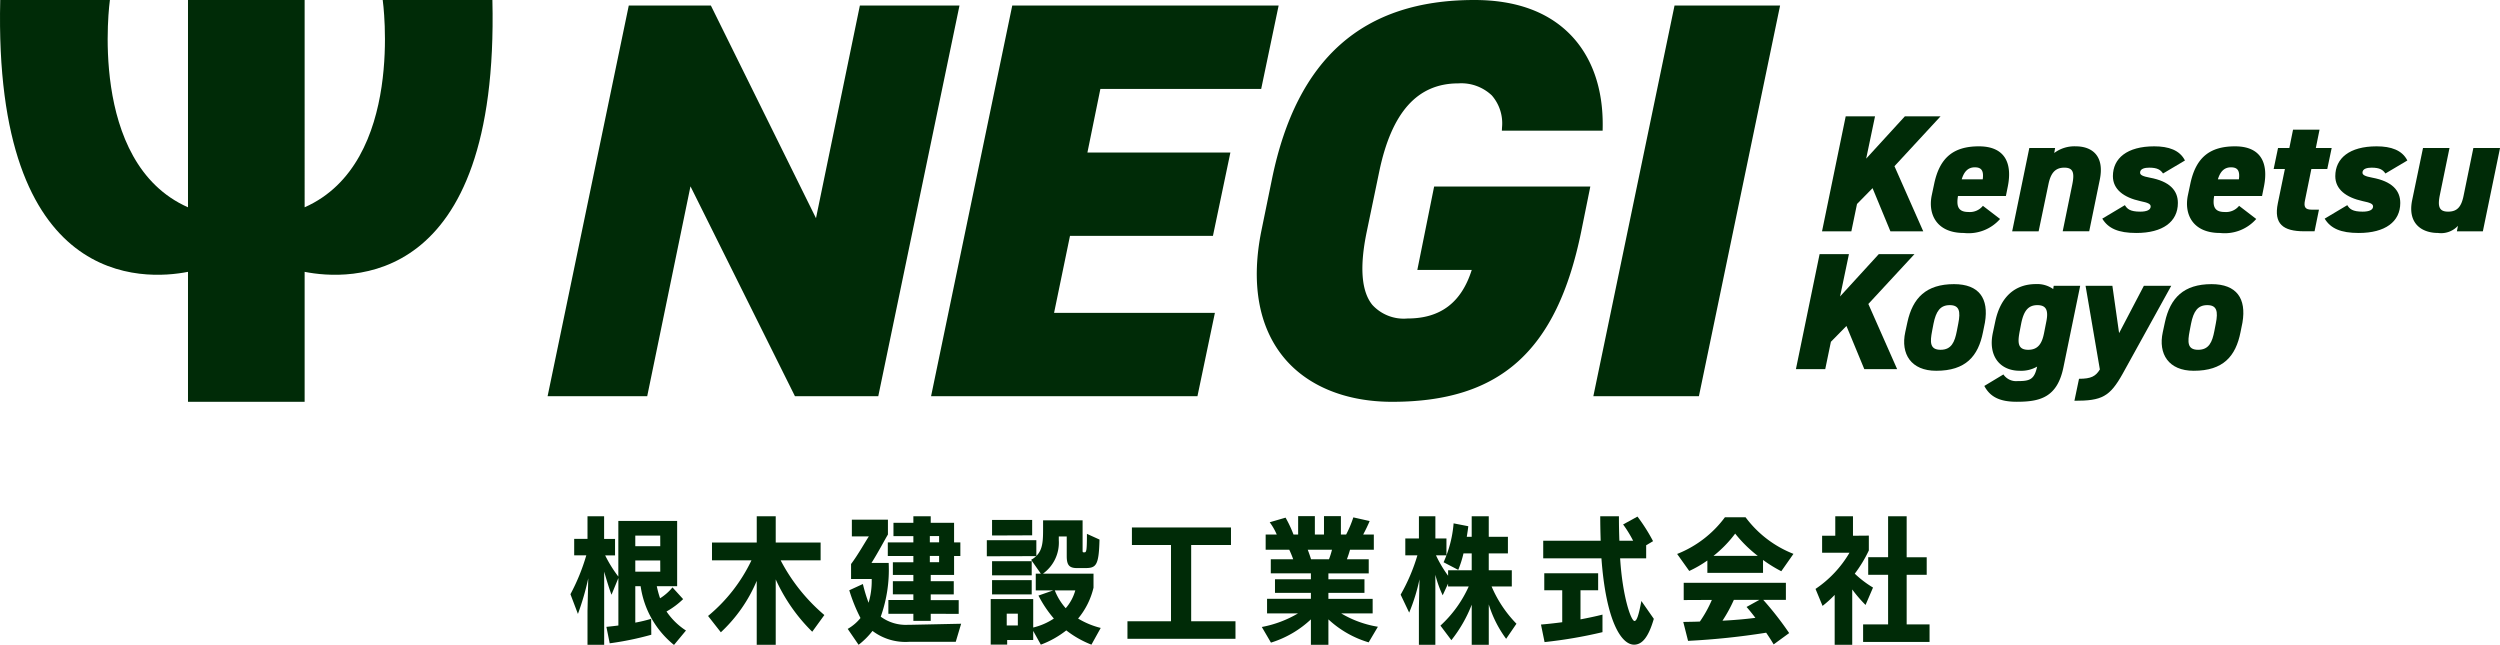
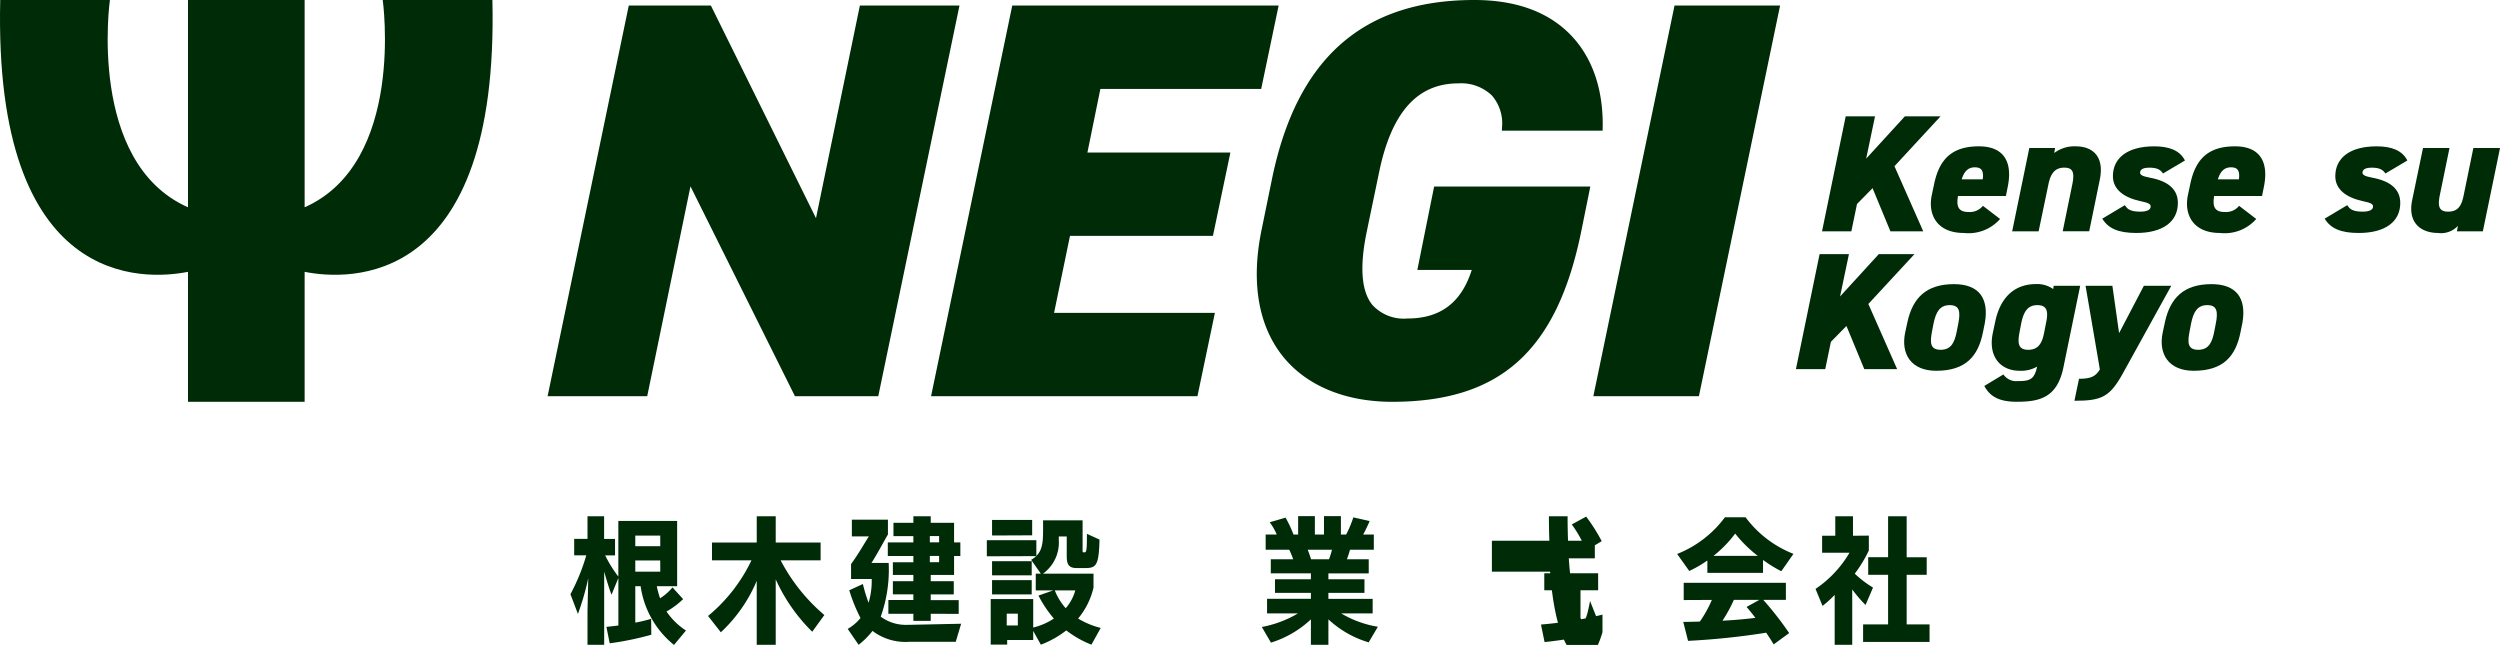
<svg xmlns="http://www.w3.org/2000/svg" id="フッターロゴ修正2024-07-29" width="254.215" height="65.581" viewBox="0 0 254.215 65.581">
  <defs>
    <clipPath id="clip-path">
      <rect id="長方形_1924" data-name="長方形 1924" width="254.215" height="65.581" transform="translate(0 0)" fill="none" />
    </clipPath>
  </defs>
  <g id="グループ_359" data-name="グループ 359" clip-path="url(#clip-path)">
    <path id="パス_1795" data-name="パス 1795" d="M50.07,0H38.917s2.334,16.528-7.94,21.079V0H19.116V21.079C8.842,16.528,11.176,0,11.176,0H.023C-.672,29.434,14.7,28.516,19.116,27.642V40.855H30.977V27.642C35.393,28.516,50.765,29.434,50.07,0" fill="#002b07" />
    <path id="パス_1796" data-name="パス 1796" d="M192.227,23.52l-1.814-4.388-1.581,1.609-.575,2.779h-2.982l2.407-11.69h2.982l-.9,4.3,3.934-4.3h3.628L192.64,16.9l2.928,6.624Z" fill="#002b07" />
    <path id="パス_1797" data-name="パス 1797" d="M203.379,22.266A4.267,4.267,0,0,1,199.7,23.69c-2.8,0-3.665-1.932-3.269-3.83l.251-1.185c.557-2.627,1.94-3.795,4.545-3.795s3.412,1.66,2.945,4.049l-.2,1H199.1c-.162.966-.036,1.627,1.06,1.627a1.7,1.7,0,0,0,1.473-.627Zm-3.9-4.032h2.137c.127-.932-.179-1.22-.808-1.22-.7,0-1.1.458-1.329,1.22" fill="#002b07" />
    <path id="パス_1798" data-name="パス 1798" d="M206.353,15.049h2.622l-.089.508a3.416,3.416,0,0,1,2.191-.677c1.617,0,2.946.932,2.443,3.388l-1.077,5.252h-2.695l.97-4.744c.252-1.22.09-1.728-.808-1.728-.989,0-1.4.644-1.617,1.711L207.3,23.52H204.61Z" fill="#002b07" />
    <path id="パス_1799" data-name="パス 1799" d="M219.95,17.642c-.252-.373-.575-.593-1.4-.593-.413,0-.934.084-.934.508,0,.237.269.373.988.508,2.012.373,2.856,1.288,2.856,2.576,0,1.914-1.545,3.049-4.221,3.049-1.833,0-2.857-.457-3.467-1.457l2.3-1.372c.233.39.539.661,1.562.661.648,0,1.06-.17,1.06-.526,0-.271-.3-.389-1.041-.542-1.706-.373-2.8-1.2-2.8-2.541,0-1.813,1.437-3.033,4.2-3.033,1.473,0,2.6.39,3.126,1.44Z" fill="#002b07" />
    <path id="パス_1800" data-name="パス 1800" d="M229.428,22.266a4.266,4.266,0,0,1-3.682,1.424c-2.8,0-3.664-1.932-3.269-3.83l.251-1.185c.557-2.627,1.941-3.795,4.545-3.795s3.413,1.66,2.946,4.049l-.2,1h-4.869c-.161.966-.036,1.627,1.06,1.627a1.7,1.7,0,0,0,1.474-.627Zm-3.9-4.032h2.137c.126-.932-.179-1.22-.808-1.22-.7,0-1.1.458-1.329,1.22" fill="#002b07" />
-     <path id="パス_1801" data-name="パス 1801" d="M231.644,15.049h1.15l.377-1.864h2.694l-.377,1.864H237.1l-.449,2.135h-1.617l-.646,3.168c-.144.678,0,.966.664.966h.754l-.448,2.2H234.3c-2.138,0-3.108-.745-2.676-2.846l.718-3.49H231.2Z" fill="#002b07" />
    <path id="パス_1802" data-name="パス 1802" d="M242.564,17.642c-.252-.373-.575-.593-1.4-.593-.413,0-.934.084-.934.508,0,.237.269.373.988.508,2.012.373,2.856,1.288,2.856,2.576,0,1.914-1.545,3.049-4.221,3.049-1.833,0-2.857-.457-3.467-1.457l2.3-1.372c.233.39.539.661,1.562.661.648,0,1.06-.17,1.06-.526,0-.271-.3-.389-1.041-.542-1.706-.373-2.8-1.2-2.8-2.541,0-1.813,1.437-3.033,4.2-3.033,1.473,0,2.6.39,3.126,1.44Z" fill="#002b07" />
    <path id="パス_1803" data-name="パス 1803" d="M252.472,23.52h-2.64l.107-.559a2.329,2.329,0,0,1-2.029.728c-1.635,0-3.126-.948-2.623-3.354l1.1-5.286h2.694l-.988,4.811c-.233,1.153-.054,1.661.844,1.661.917,0,1.348-.474,1.581-1.644l.989-4.828h2.712Z" fill="#002b07" />
    <path id="パス_1804" data-name="パス 1804" d="M189.572,37.534l-1.814-4.388-1.581,1.609-.575,2.779H182.62l2.407-11.69h2.983l-.9,4.3,3.933-4.3h3.629l-4.688,5.066,2.927,6.624Z" fill="#002b07" />
    <path id="パス_1805" data-name="パス 1805" d="M201.642,33.773c-.484,2.456-1.76,3.93-4.76,3.93-2.55,0-3.628-1.711-3.144-3.93l.216-1c.539-2.49,1.923-3.88,4.743-3.88,2.551,0,3.556,1.458,3.143,3.9Zm-2.658-.119.144-.745c.251-1.254.108-1.881-.863-1.881s-1.4.627-1.653,1.881l-.143.745c-.215,1.118-.251,1.915.862,1.915s1.437-.8,1.653-1.915" fill="#002b07" />
    <path id="パス_1806" data-name="パス 1806" d="M208.832,29.063h2.694l-1.707,8.3c-.629,3.05-2.37,3.491-4.742,3.491-1.724,0-2.712-.492-3.3-1.61l1.94-1.169a1.567,1.567,0,0,0,1.437.677c1.258,0,1.707-.152,1.994-1.474a3.246,3.246,0,0,1-1.76.424c-2.03,0-3.234-1.508-2.749-3.829l.252-1.186c.539-2.541,2.03-3.8,4.149-3.8a2.8,2.8,0,0,1,1.743.508Zm-.988,4.845.233-1.186c.234-1.135.018-1.694-.9-1.694-.97,0-1.4.627-1.653,1.881l-.143.745c-.216,1.118-.252,1.914.862,1.914,1.024,0,1.4-.677,1.6-1.66" fill="#002b07" />
    <path id="パス_1807" data-name="パス 1807" d="M214.8,29.063l.682,4.811L218,29.063h2.785l-4.923,8.912c-1.329,2.388-2.137,2.778-4.922,2.778l.467-2.236c1.24,0,1.689-.254,2.12-.949l-1.454-8.505Z" fill="#002b07" />
    <path id="パス_1808" data-name="パス 1808" d="M227.83,33.773c-.485,2.456-1.76,3.93-4.761,3.93-2.55,0-3.628-1.711-3.143-3.93l.215-1c.539-2.49,1.923-3.88,4.743-3.88,2.551,0,3.556,1.458,3.144,3.9Zm-2.659-.119.144-.745c.251-1.254.108-1.881-.863-1.881s-1.4.627-1.652,1.881l-.143.745c-.216,1.118-.252,1.915.862,1.915s1.437-.8,1.652-1.915" fill="#002b07" />
    <path id="パス_1809" data-name="パス 1809" d="M87.437.566l-4.462,21.62L72.288.566H63.937L55.683,40.289H65.812l4.4-21.34,10.624,21.34h8.472L97.566.566Z" fill="#002b07" />
    <path id="パス_1810" data-name="パス 1810" d="M128.245,9.043,130.019.565H102.932L94.677,40.289h27.087l1.775-8.478H107.185l1.618-7.825h14.536l1.775-8.477H110.575l1.318-6.466Z" fill="#002b07" />
    <path id="パス_1811" data-name="パス 1811" d="M152.719,13.288h10.246l.006-.327c.068-3.918-1.076-7.19-3.308-9.461C157.38,1.177,154.1,0,149.92,0c-11.309,0-18.032,5.919-20.556,18.1l-1.09,5.321c-1.085,5.313-.31,9.771,2.239,12.893,2.393,2.93,6.316,4.544,11.048,4.544,10.993,0,16.742-5.175,19.223-17.3l.929-4.588H145.831l-1.709,8.477h5.534c-1.049,3.322-3.185,4.938-6.52,4.938A4.325,4.325,0,0,1,139.546,31c-1.119-1.376-1.309-3.881-.566-7.447l1.271-6.113c1.257-6.03,3.884-8.961,8.033-8.961a4.512,4.512,0,0,1,3.41,1.221,4.319,4.319,0,0,1,1.042,3.241Z" fill="#002b07" />
    <path id="パス_1812" data-name="パス 1812" d="M170.276.566l-8.255,39.723h10.734L181.01.566Z" fill="#002b07" />
    <path id="パス_1813" data-name="パス 1813" d="M68.536,65.581a9.37,9.37,0,0,1-3.393-5.974H64.6v3.706a15,15,0,0,0,1.613-.387l.015,1.618a30.476,30.476,0,0,1-4.23.871l-.335-1.673c.4-.041.807-.083,1.218-.139V58.777l-.7,1.7c-.213-.553-.5-1.493-.745-2.35v7.439H59.741V62.11l.076-3.305a26.867,26.867,0,0,1-1.05,3.623l-.761-2.005a20.417,20.417,0,0,0,1.613-3.955H58.387V54.795h1.354V52.5H61.43v2.3h1.111v1.673H61.536a12.939,12.939,0,0,0,1.34,2.157V52.969h5.98v6.638h-2.07a9.844,9.844,0,0,0,.335,1.231,5.357,5.357,0,0,0,1.263-1.107l1.08,1.19a8.028,8.028,0,0,1-1.689,1.258,6.876,6.876,0,0,0,1.978,1.936Zm-1.4-11.118H64.6v1.078h2.541Zm0,2.531H64.6v1.134h2.541Z" fill="#002b07" />
    <path id="パス_1814" data-name="パス 1814" d="M82.593,64.239a17.709,17.709,0,0,1-3.713-5.324v6.652H76.948v-6.5A15.152,15.152,0,0,1,73.3,64.294L72,62.635a16.563,16.563,0,0,0,4.413-5.656H72.4V55.168h4.55V52.5H78.88v2.67h4.565v1.811H79.382a18.53,18.53,0,0,0,4.444,5.559Z" fill="#002b07" />
    <path id="パス_1815" data-name="パス 1815" d="M92.451,65.263a5.547,5.547,0,0,1-3.729-1.107,7.872,7.872,0,0,1-1.415,1.411L86.2,63.95A4.608,4.608,0,0,0,87.5,62.843a16.686,16.686,0,0,1-1.141-2.821l1.384-.636a16.1,16.1,0,0,0,.579,1.908,7.646,7.646,0,0,0,.319-2.268v-.152h-2.1V57.353c.715-.94,1.553-2.448,1.811-2.807H86.622v-1.7H90.29v1.507c-.305.5-1.05,1.922-1.674,2.89h1.75a14.222,14.222,0,0,1-.807,5.463,4.293,4.293,0,0,0,2.755.829h.2l5.22-.11-.548,1.839Zm2.191-2.849v.719H92.877v-.719H90.335v-1.4h2.542v-.581H90.792V59.1h2.085v-.637H90.792V57.174h2.085v-.637h-2.6V55.154h2.6v-.636H90.853V53.163h2.024V52.5h1.765v.664h2.374v1.991h.639v1.383h-.639v1.922H94.642V59.1h2.343v1.341H94.642v.581h2.845v1.4Zm.852-7.9h-.943v.636h.943Zm0,2.019h-.943v.636h.943Z" fill="#002b07" />
    <path id="パス_1816" data-name="パス 1816" d="M110.983,65.553a10.138,10.138,0,0,1-2.557-1.452,9.606,9.606,0,0,1-2.587,1.452l-.776-1.4v.927h-2.648v.47h-1.674V60.92h4.322v2.89a6.516,6.516,0,0,0,2.1-.912,11.99,11.99,0,0,1-1.567-2.337l1.506-.526h-1.78v-1.7h.517l-.989-1.411a2.353,2.353,0,0,0,.517-.374l-5.021.015V54.932h5.036v1.6c.67-.651.685-1.6.685-2.807v-.817h4.018V56c0,.167.03.167.167.167.213,0,.274-.07.274-1.881l1.278.58c-.061,2.7-.365,2.9-1.491,2.9h-.791c-.792,0-1.05-.3-1.05-1.217v-2h-.807v.386a3.887,3.887,0,0,1-1.613,3.4h5.143v1.423a7.654,7.654,0,0,1-1.567,3.14,8.316,8.316,0,0,0,2.3.954Zm-10.105-11.1V52.872h4.078v1.563Zm0,2.614h4.033V58.5h-4.033Zm0,1.922h4.033v1.452h-4.033ZM103.5,62.4H102.37v1.2H103.5Zm3.758-2.365a6.038,6.038,0,0,0,1.111,1.812,4.663,4.663,0,0,0,.974-1.812Z" fill="#002b07" />
-     <path id="パス_1817" data-name="パス 1817" d="M114.646,64.959V63.175h4.428V55.417H115.1V53.633h10.074v1.784h-4.048v7.758h4.505v1.784Z" fill="#002b07" />
    <path id="パス_1818" data-name="パス 1818" d="M139.173,65.319a10.3,10.3,0,0,1-4.093-2.338v2.586H133.3V62.981a10.448,10.448,0,0,1-4.062,2.365l-.929-1.591a11.314,11.314,0,0,0,3.682-1.382h-3.149v-1.48H133.3v-.608h-3.652V58.9H133.3v-.6h-4.078V56.869H131.5a10.034,10.034,0,0,0-.4-.968h-2.4V54.352h1.127a6.07,6.07,0,0,0-.716-1.245l1.613-.47a12.354,12.354,0,0,1,.807,1.715h.472V52.485h1.7v1.867h.928V52.485h1.72v1.867h.533a10.9,10.9,0,0,0,.73-1.742l1.659.373c-.168.415-.427.94-.655,1.369h1.081V55.9h-2.42c-.091.318-.2.664-.319.968h2.221v1.438H135.08v.6h3.667v1.383H135.08v.608h4.5v1.48h-3.195a10.646,10.646,0,0,0,3.727,1.355ZM132.98,55.9c.122.318.243.664.335.968h1.825a8.457,8.457,0,0,0,.305-.968Z" fill="#002b07" />
-     <path id="パス_1819" data-name="パス 1819" d="M153.153,64.959a11.593,11.593,0,0,1-1.765-3.5v4.108h-1.735v-4.08a13.855,13.855,0,0,1-2.069,3.609l-1.111-1.479a12.2,12.2,0,0,0,2.876-3.983h-2.1v-.29l-.548,1.189a11.364,11.364,0,0,1-.746-2.089v7.123h-1.673V61.806l.06-2.9a18.586,18.586,0,0,1-1.049,3.388l-.868-1.826a18.771,18.771,0,0,0,1.705-4H142.9V54.753h1.385V52.5h1.673v2.254h1.126v1.715h-1.064a12.2,12.2,0,0,0,1.232,2.075v-.554h2.4V56.274h-.836a10.711,10.711,0,0,1-.533,1.674l-1.491-.774a11.855,11.855,0,0,0,1.019-3.956l1.492.291c-.031.331-.092.691-.152,1.078h.5V52.5h1.735v2.088h1.948v1.687h-1.948v1.715h2.344v1.646h-2.055a12.338,12.338,0,0,0,2.527,3.789Z" fill="#002b07" />
-     <path id="パス_1820" data-name="パス 1820" d="M162.95,64.282a46.867,46.867,0,0,1-5.889,1.009l-.365-1.784c.685-.056,1.415-.138,2.161-.236V60.022h-1.826V58.293h5.478v1.729h-1.795v2.959c.806-.152,1.582-.317,2.236-.484Zm5.22-1.356c-.548,1.881-1.187,2.627-2.009,2.627-1.324,0-2.86-2.475-3.317-8.78h-5.92V54.988h5.843c-.029-.843-.045-1.755-.045-2.489h1.9c0,.83.015,1.673.046,2.489h1.4a12.149,12.149,0,0,0-1.02-1.659l1.461-.8a17.992,17.992,0,0,1,1.583,2.5l-.7.415v1.328h-2.648c.244,3.913,1.111,6.374,1.461,6.374.228,0,.426-.566.7-2.032Z" fill="#002b07" />
+     <path id="パス_1820" data-name="パス 1820" d="M162.95,64.282a46.867,46.867,0,0,1-5.889,1.009l-.365-1.784c.685-.056,1.415-.138,2.161-.236V60.022h-1.826V58.293h5.478v1.729h-1.795v2.959c.806-.152,1.582-.317,2.236-.484Zc-.548,1.881-1.187,2.627-2.009,2.627-1.324,0-2.86-2.475-3.317-8.78h-5.92V54.988h5.843c-.029-.843-.045-1.755-.045-2.489h1.9c0,.83.015,1.673.046,2.489h1.4a12.149,12.149,0,0,0-1.02-1.659l1.461-.8a17.992,17.992,0,0,1,1.583,2.5l-.7.415v1.328h-2.648c.244,3.913,1.111,6.374,1.461,6.374.228,0,.426-.566.7-2.032Z" fill="#002b07" />
    <path id="パス_1821" data-name="パス 1821" d="M181.132,58.087a14.138,14.138,0,0,1-1.857-1.148v1.313h-5.66V56.994a11.629,11.629,0,0,1-1.842,1.065l-1.232-1.729A11.122,11.122,0,0,0,175.4,52.6h2.1a11.129,11.129,0,0,0,4.87,3.72Zm-.776,7.439c-.228-.387-.487-.788-.761-1.189a74.242,74.242,0,0,1-7.943.83l-.487-1.922c.5-.015,1.08-.015,1.689-.042a12.225,12.225,0,0,0,1.218-2.2l-2.862.014V59.262H181.6V61h-2.3a32.5,32.5,0,0,1,2.633,3.375Zm-1.613-9a13.255,13.255,0,0,1-2.3-2.267,12.147,12.147,0,0,1-2.206,2.267ZM176.308,61a14.577,14.577,0,0,1-1.157,2.116c1.126-.055,2.283-.153,3.349-.29-.32-.416-.625-.8-.9-1.107L178.9,61Z" fill="#002b07" />
    <path id="パス_1822" data-name="パス 1822" d="M186.561,65.568V60.492a11.1,11.1,0,0,1-1.233,1.12l-.715-1.728a11.343,11.343,0,0,0,3.454-3.678h-2.784V54.477h1.339V52.5h1.8v1.978l1.613-.014V55.97a13.305,13.305,0,0,1-1.431,2.365,10.521,10.521,0,0,0,1.856,1.411l-.76,1.77a13.569,13.569,0,0,1-1.354-1.577v5.629Zm2.891-.291V63.493h2.541V58.446H189.97V56.662h2.023V52.5h1.888v4.163h2.038v1.784h-2.038v5.047h2.328v1.784Z" fill="#002b07" />
  </g>
</svg>